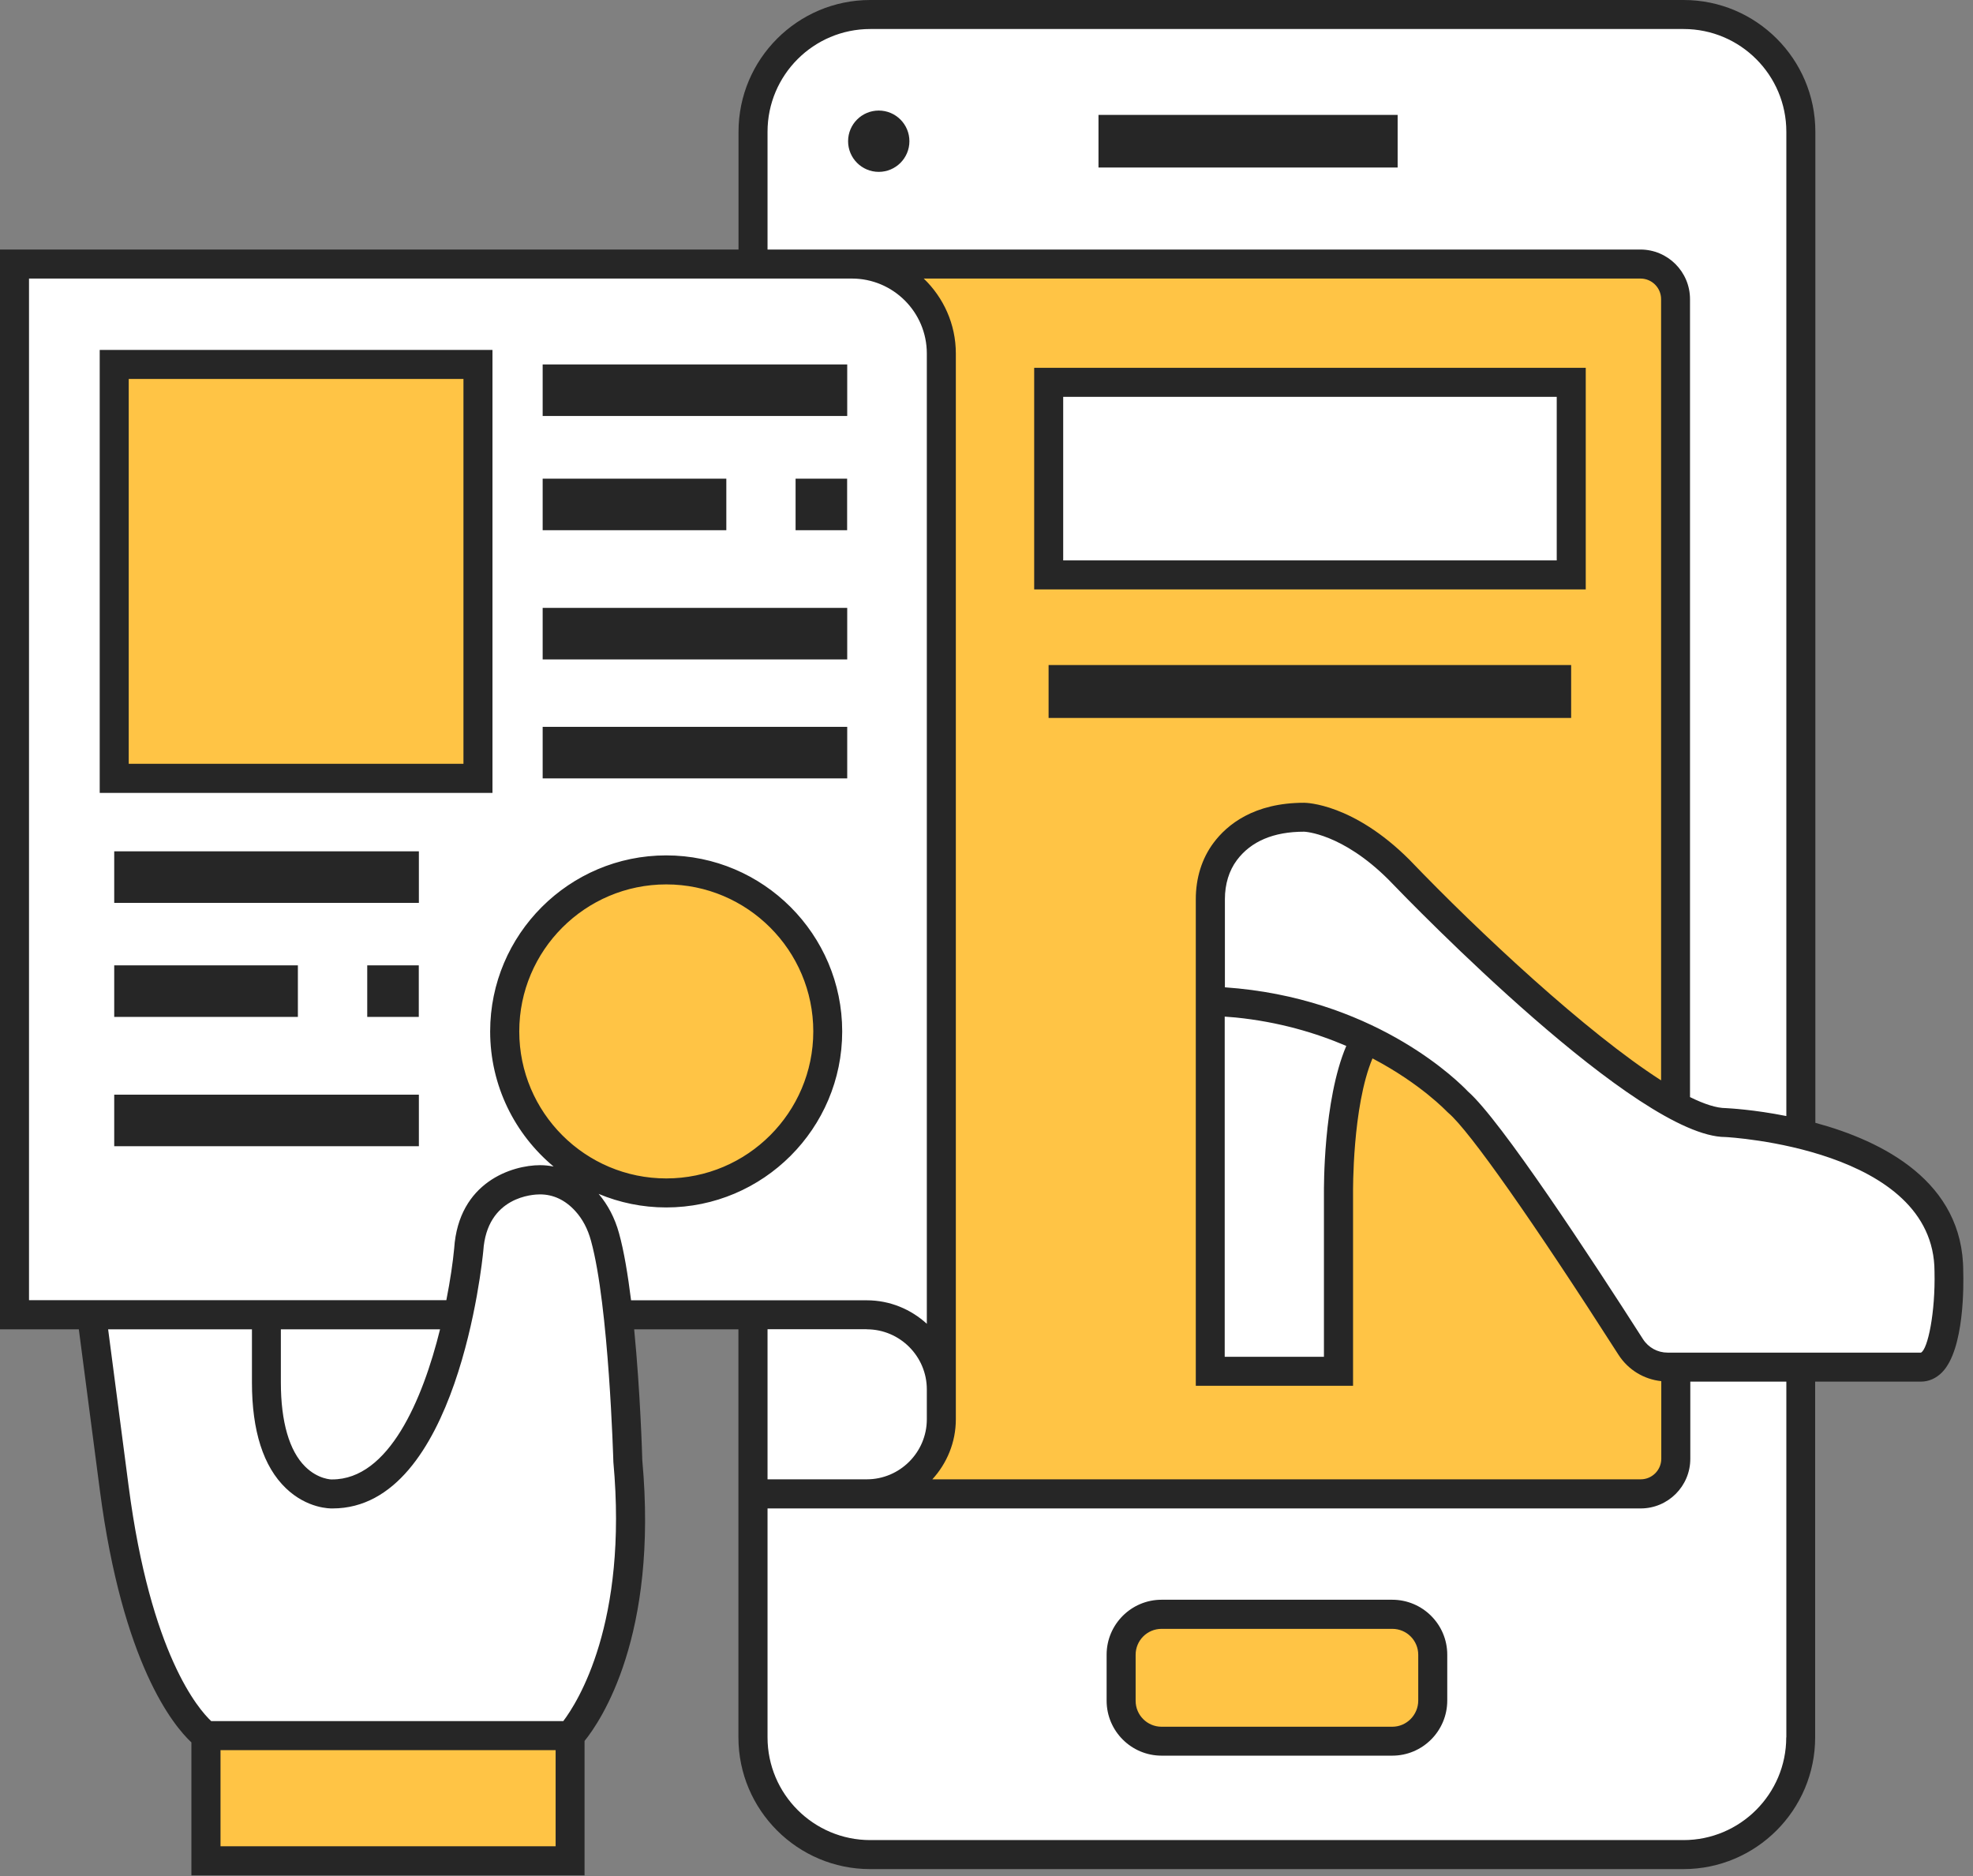
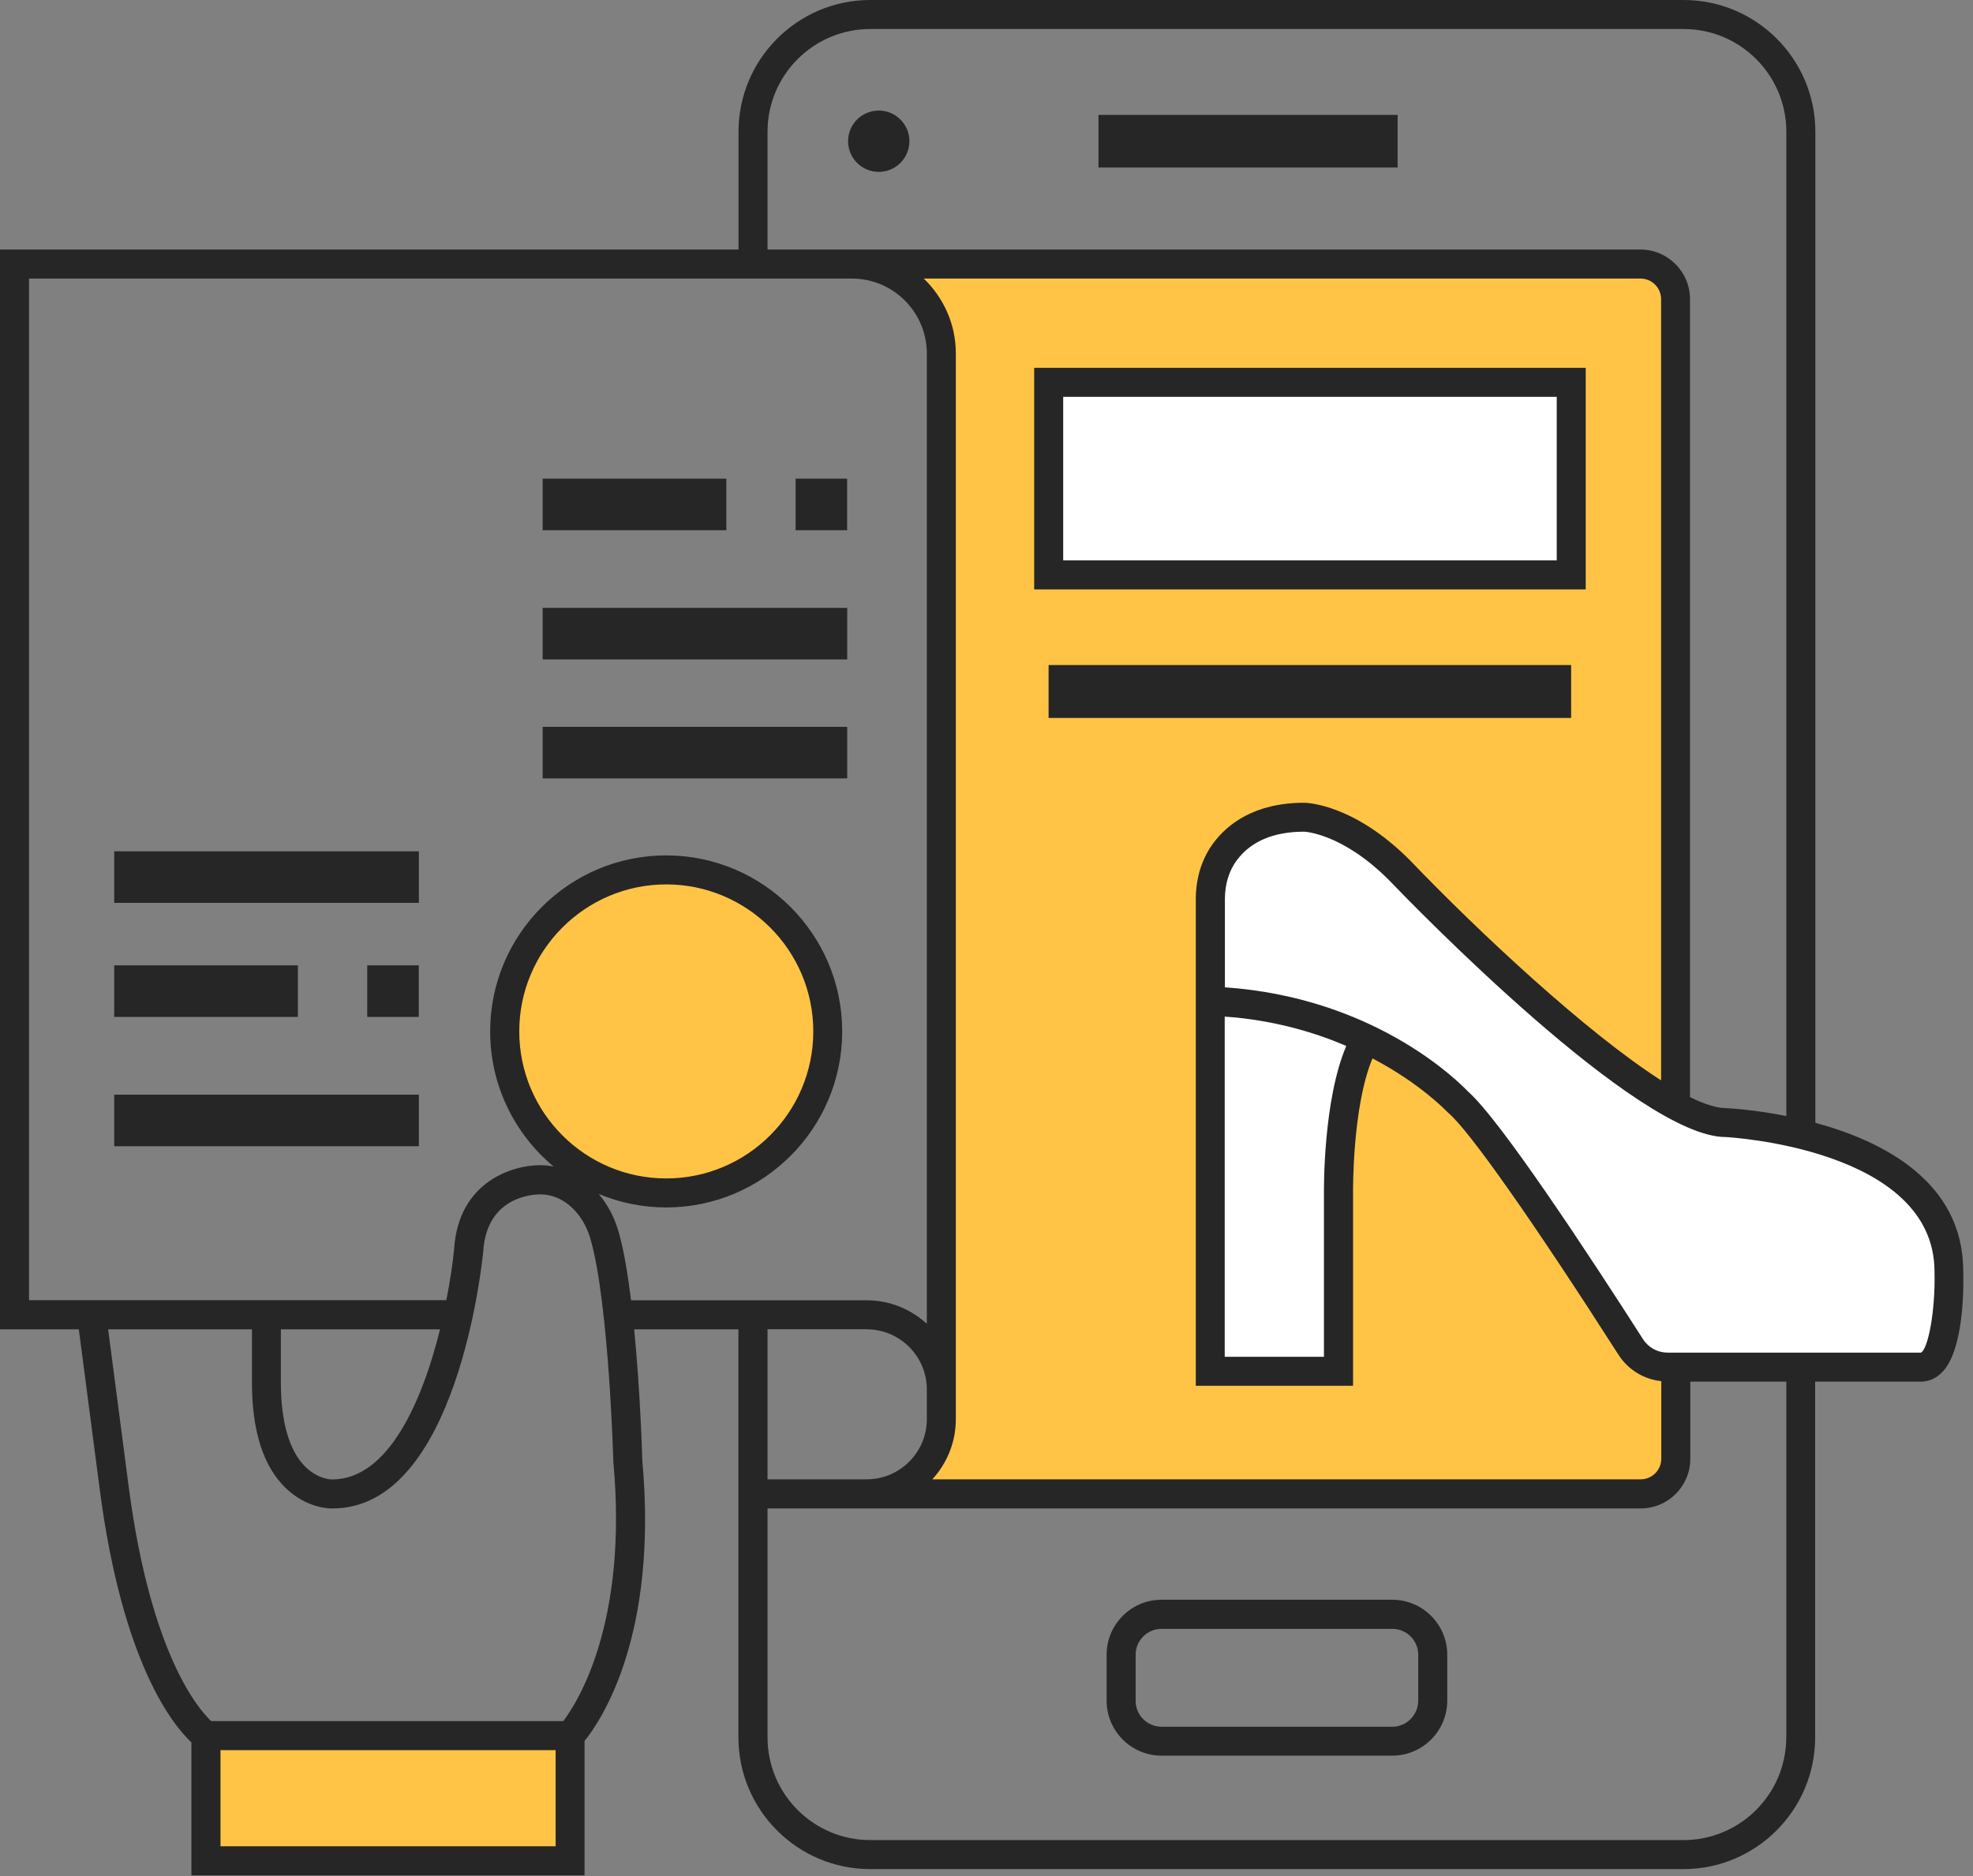
<svg xmlns="http://www.w3.org/2000/svg" width="204" height="194" viewBox="0 0 204 194" fill="none">
  <rect x="0" y="0" width="204" height="194" fill="#808080" stroke="none" />
-   <path d="M58.94 192.39H21.3V179.59C21.3 179.59 15.22 175.17 12.39 157.69L10.12 140.91L9.47 135.93H1.5V27.3H77.86V12.7C77.86 12.7 79.77 1.56 88.78 1.56H174.74C174.74 1.56 185.51 3.06 186.17 12.7V117.27C186.17 117.27 196.47 119.24 200.21 126.07C200.21 126.07 203.52 135.59 199.41 141.13H186.2V181.28C186.2 181.28 185.24 191.06 174.08 191.76H88.98C88.98 191.76 77.87 189.81 77.87 180.55V135.95H63.97C63.97 135.95 65.67 151.63 65.11 160.53C65.11 160.53 64.84 170.96 58.96 179.46V192.39H58.94Z" fill="white" />
  <path d="M68.889 123.34C78.113 123.34 85.59 115.863 85.59 106.64C85.59 97.417 78.113 89.94 68.889 89.94C59.666 89.94 52.19 97.417 52.19 106.64C52.19 115.863 59.666 123.34 68.889 123.34Z" fill="#FFC445" />
-   <path d="M49.42 37.68H11.81V80.48H49.42V37.68Z" fill="#FFC445" />
  <path d="M173.25 150.68C173.25 152.76 171.56 154.45 169.48 154.45H98.85H93.201L97.32 147.89V34.24L92.231 27.3H100.61H169.47C171.55 27.3 173.24 28.99 173.24 31.07V150.68H173.25Z" fill="#FFC445" />
-   <path d="M144.49 180.03H119.57C117.55 180.03 115.92 178.4 115.92 176.38V170.56C115.92 168.54 117.55 166.91 119.57 166.91H144.49C146.51 166.91 148.14 168.54 148.14 170.56V176.38C148.14 178.39 146.5 180.03 144.49 180.03Z" fill="#FFC445" />
  <path d="M58.951 179.45H21.301V192.39H58.951V179.45Z" fill="#FFC445" />
  <path d="M138.391 141.34H125.131V92.98C125.131 92.98 125.411 86.66 131.141 85C131.141 85 136.241 83.18 141.671 87.39C141.671 87.39 167.061 113.52 177.681 116.01C177.681 116.01 193.021 116.67 198.251 123.38C198.251 123.38 203.161 128.15 201.061 137.5C201.061 137.5 199.941 141.01 199.271 141.18H171.101C171.101 141.18 170.181 141.3 161.271 128.08C161.271 128.08 154.431 116.26 149.321 112.62L141.221 107.43C141.221 107.43 138.571 113.26 138.481 119.92L138.391 141.34Z" fill="white" />
  <path d="M162.449 39.53H108.199V59.8H162.449V39.53Z" fill="white" />
  <path d="M144.51 11.88H113.58V17.32H144.51V11.88Z" fill="#262626" />
  <path d="M90.859 17.77C92.609 17.77 94.029 16.35 94.029 14.6C94.029 12.85 92.609 11.43 90.859 11.43C89.109 11.43 87.689 12.85 87.689 14.6C87.689 16.35 89.109 17.77 90.859 17.77Z" fill="#262626" />
  <path d="M162.45 68.76H108.42V74.23H162.45V68.76Z" fill="#262626" />
-   <path d="M87.599 37.68H56.109V43.01H87.599V37.68Z" fill="#262626" />
  <path d="M87.599 62.85H56.109V68.18H87.599V62.85Z" fill="#262626" />
  <path d="M87.599 75.15H56.109V80.48H87.599V75.15Z" fill="#262626" />
  <path d="M75.099 49.49H56.109V54.82H75.099V49.49Z" fill="#262626" />
  <path d="M87.59 49.49H82.26V54.82H87.59V49.49Z" fill="#262626" />
  <path d="M43.31 88.02H11.81V93.35H43.31V88.02Z" fill="#262626" />
  <path d="M43.31 113.18H11.81V118.51H43.31V113.18Z" fill="#262626" />
  <path d="M30.8 99.81H11.81V105.14H30.8V99.81Z" fill="#262626" />
  <path d="M43.301 99.81H37.971V105.14H43.301V99.81Z" fill="#262626" />
  <path d="M163.96 38.03H106.93V60.94H163.96V38.03ZM160.96 57.94H109.93V41.03H160.96V57.94Z" fill="#262626" />
  <path d="M143.95 165.4H120.1C116.97 165.4 114.42 167.95 114.42 171.08V175.84C114.42 178.97 116.97 181.52 120.1 181.52H143.96C147.08 181.52 149.63 178.98 149.64 175.84V171.08C149.64 167.95 147.09 165.4 143.95 165.4ZM146.64 175.84C146.63 177.32 145.43 178.53 143.96 178.53H120.1C118.62 178.53 117.42 177.33 117.42 175.85V171.09C117.42 169.61 118.62 168.41 120.1 168.41H143.96C145.44 168.41 146.64 169.61 146.64 171.09V175.84Z" fill="#262626" />
-   <path d="M10.31 81.98H50.92V36.18H10.31V81.98ZM13.31 39.18H47.92V78.97H13.31V39.18Z" fill="#262626" />
  <path d="M202.99 131.43C202.99 122.17 194.66 117.97 187.7 116.09V13.62C187.7 6.11 181.59 0 174.08 0H89.98C82.47 0 76.36 6.11 76.36 13.62V25.8H0V137.44H8.15L10.32 154.05C12.67 172.02 17.91 178.39 19.79 180.15V193.9H60.44V180C62.12 177.93 68.07 169.17 66.41 150.97C66.4 150.54 66.21 143.97 65.57 137.44H76.35V179.63C76.35 187.14 82.46 193.25 89.97 193.25H174.06C181.57 193.25 187.68 187.14 187.68 179.63V142.85H198.6C199.43 142.85 200.19 142.51 200.81 141.88C203.13 139.5 203.03 132.72 202.99 131.43ZM79.36 13.62C79.36 7.76 84.12 3 89.98 3H174.08C179.94 3 184.7 7.76 184.7 13.62V115.39C181.35 114.72 178.79 114.59 178.45 114.57C177.48 114.57 176.22 114.16 174.74 113.43V30.93C174.74 28.1 172.44 25.8 169.61 25.8H88.08H86.52H79.36V13.62ZM136.89 123.36V140.28H126.63V105.11L127.76 105.2C132.22 105.65 136.05 106.79 139.2 108.14C136.8 113.78 136.89 122.95 136.89 123.36ZM125.47 87.15C124.27 88.76 123.64 90.77 123.64 92.98V143.28H139.9V123.34C139.9 123.24 139.81 114.43 141.91 109.43C146.92 112.06 149.58 114.91 149.63 114.95L149.77 115.08C151.92 116.9 158.49 126.24 167.35 140.08C168.35 141.63 169.97 142.61 171.77 142.8V150.82C171.77 151.99 170.82 152.95 169.64 152.95H96.4C97.9 151.31 98.83 149.13 98.83 146.74V145.18V36.55C98.83 33.51 97.55 30.76 95.51 28.8H169.62C170.79 28.8 171.75 29.75 171.75 30.93V111.7C164.05 106.77 153 96.47 145.72 88.88C139.9 83.07 135.04 83 134.84 83C129.65 83 126.88 85.26 125.47 87.15ZM57.44 190.89H22.8V180.95H57.45V190.89H57.44ZM58.24 177.95H21.84C20.56 176.76 15.57 171.07 13.3 153.66L11.18 137.44H26.05V142.94C26.05 147.95 27.23 151.63 29.55 153.86C31.77 156 34.18 155.97 34.39 155.96C47.28 155.96 49.86 130.46 49.97 129.34C50.34 123.67 55.18 123.49 55.82 123.49H55.83C57.21 123.49 58.44 124.07 59.48 125.21C60.23 126.03 60.78 127.07 61.11 128.3C62.96 135.03 63.41 150.9 63.42 151.16C64.94 167.84 59.71 176.01 58.24 177.95ZM29.05 137.44H45.5C43.7 144.72 40.21 152.96 34.35 152.96C34.32 152.98 32.89 152.96 31.56 151.64C29.91 150.01 29.04 147 29.04 142.94V137.44H29.05ZM53.69 106.64C53.69 98.26 60.51 91.44 68.89 91.44C77.27 91.44 84.09 98.26 84.09 106.64C84.09 115.02 77.27 121.84 68.89 121.84C60.51 121.84 53.69 115.03 53.69 106.64ZM64 127.49C63.57 125.93 62.86 124.58 61.9 123.44C64.05 124.34 66.41 124.84 68.88 124.84C78.92 124.84 87.08 116.67 87.08 106.64C87.08 96.61 78.91 88.44 68.88 88.44C58.85 88.44 50.68 96.61 50.68 106.64C50.68 112.25 53.23 117.27 57.24 120.61C56.78 120.52 56.32 120.47 55.84 120.47C52.99 120.47 47.42 122.18 46.96 129.08C46.83 130.48 46.56 132.35 46.15 134.43H3V28.8H86.52H88.08C92.35 28.8 95.83 32.27 95.83 36.55V136.87C94.19 135.37 92.01 134.44 89.62 134.44H65.25C64.92 131.81 64.52 129.35 64 127.49ZM89.62 137.44C93.04 137.44 95.83 140.23 95.83 143.65V146.74C95.83 150.16 93.04 152.95 89.62 152.95H79.36V137.43H89.62V137.44ZM184.69 179.63C184.69 185.49 179.92 190.25 174.07 190.25H89.98C84.12 190.25 79.36 185.49 79.36 179.63V155.96H89.62H169.64C172.47 155.96 174.77 153.66 174.77 150.83V142.85H184.7V179.63H184.69ZM198.62 139.85H172.42C171.39 139.85 170.44 139.33 169.88 138.46C164.55 130.13 155.14 115.78 151.78 112.85C150.91 111.93 142.74 103.68 128.05 102.2L126.65 102.08V92.96C126.65 91.41 127.08 90.01 127.89 88.93C129.35 86.98 131.69 85.99 134.84 85.99C134.88 85.99 138.76 86.14 143.59 90.97C146.2 93.69 169.36 117.56 178.41 117.56C178.63 117.57 200.01 118.73 200.02 131.47C200.12 135.68 199.33 139.5 198.62 139.85Z" fill="#262626" />
</svg>